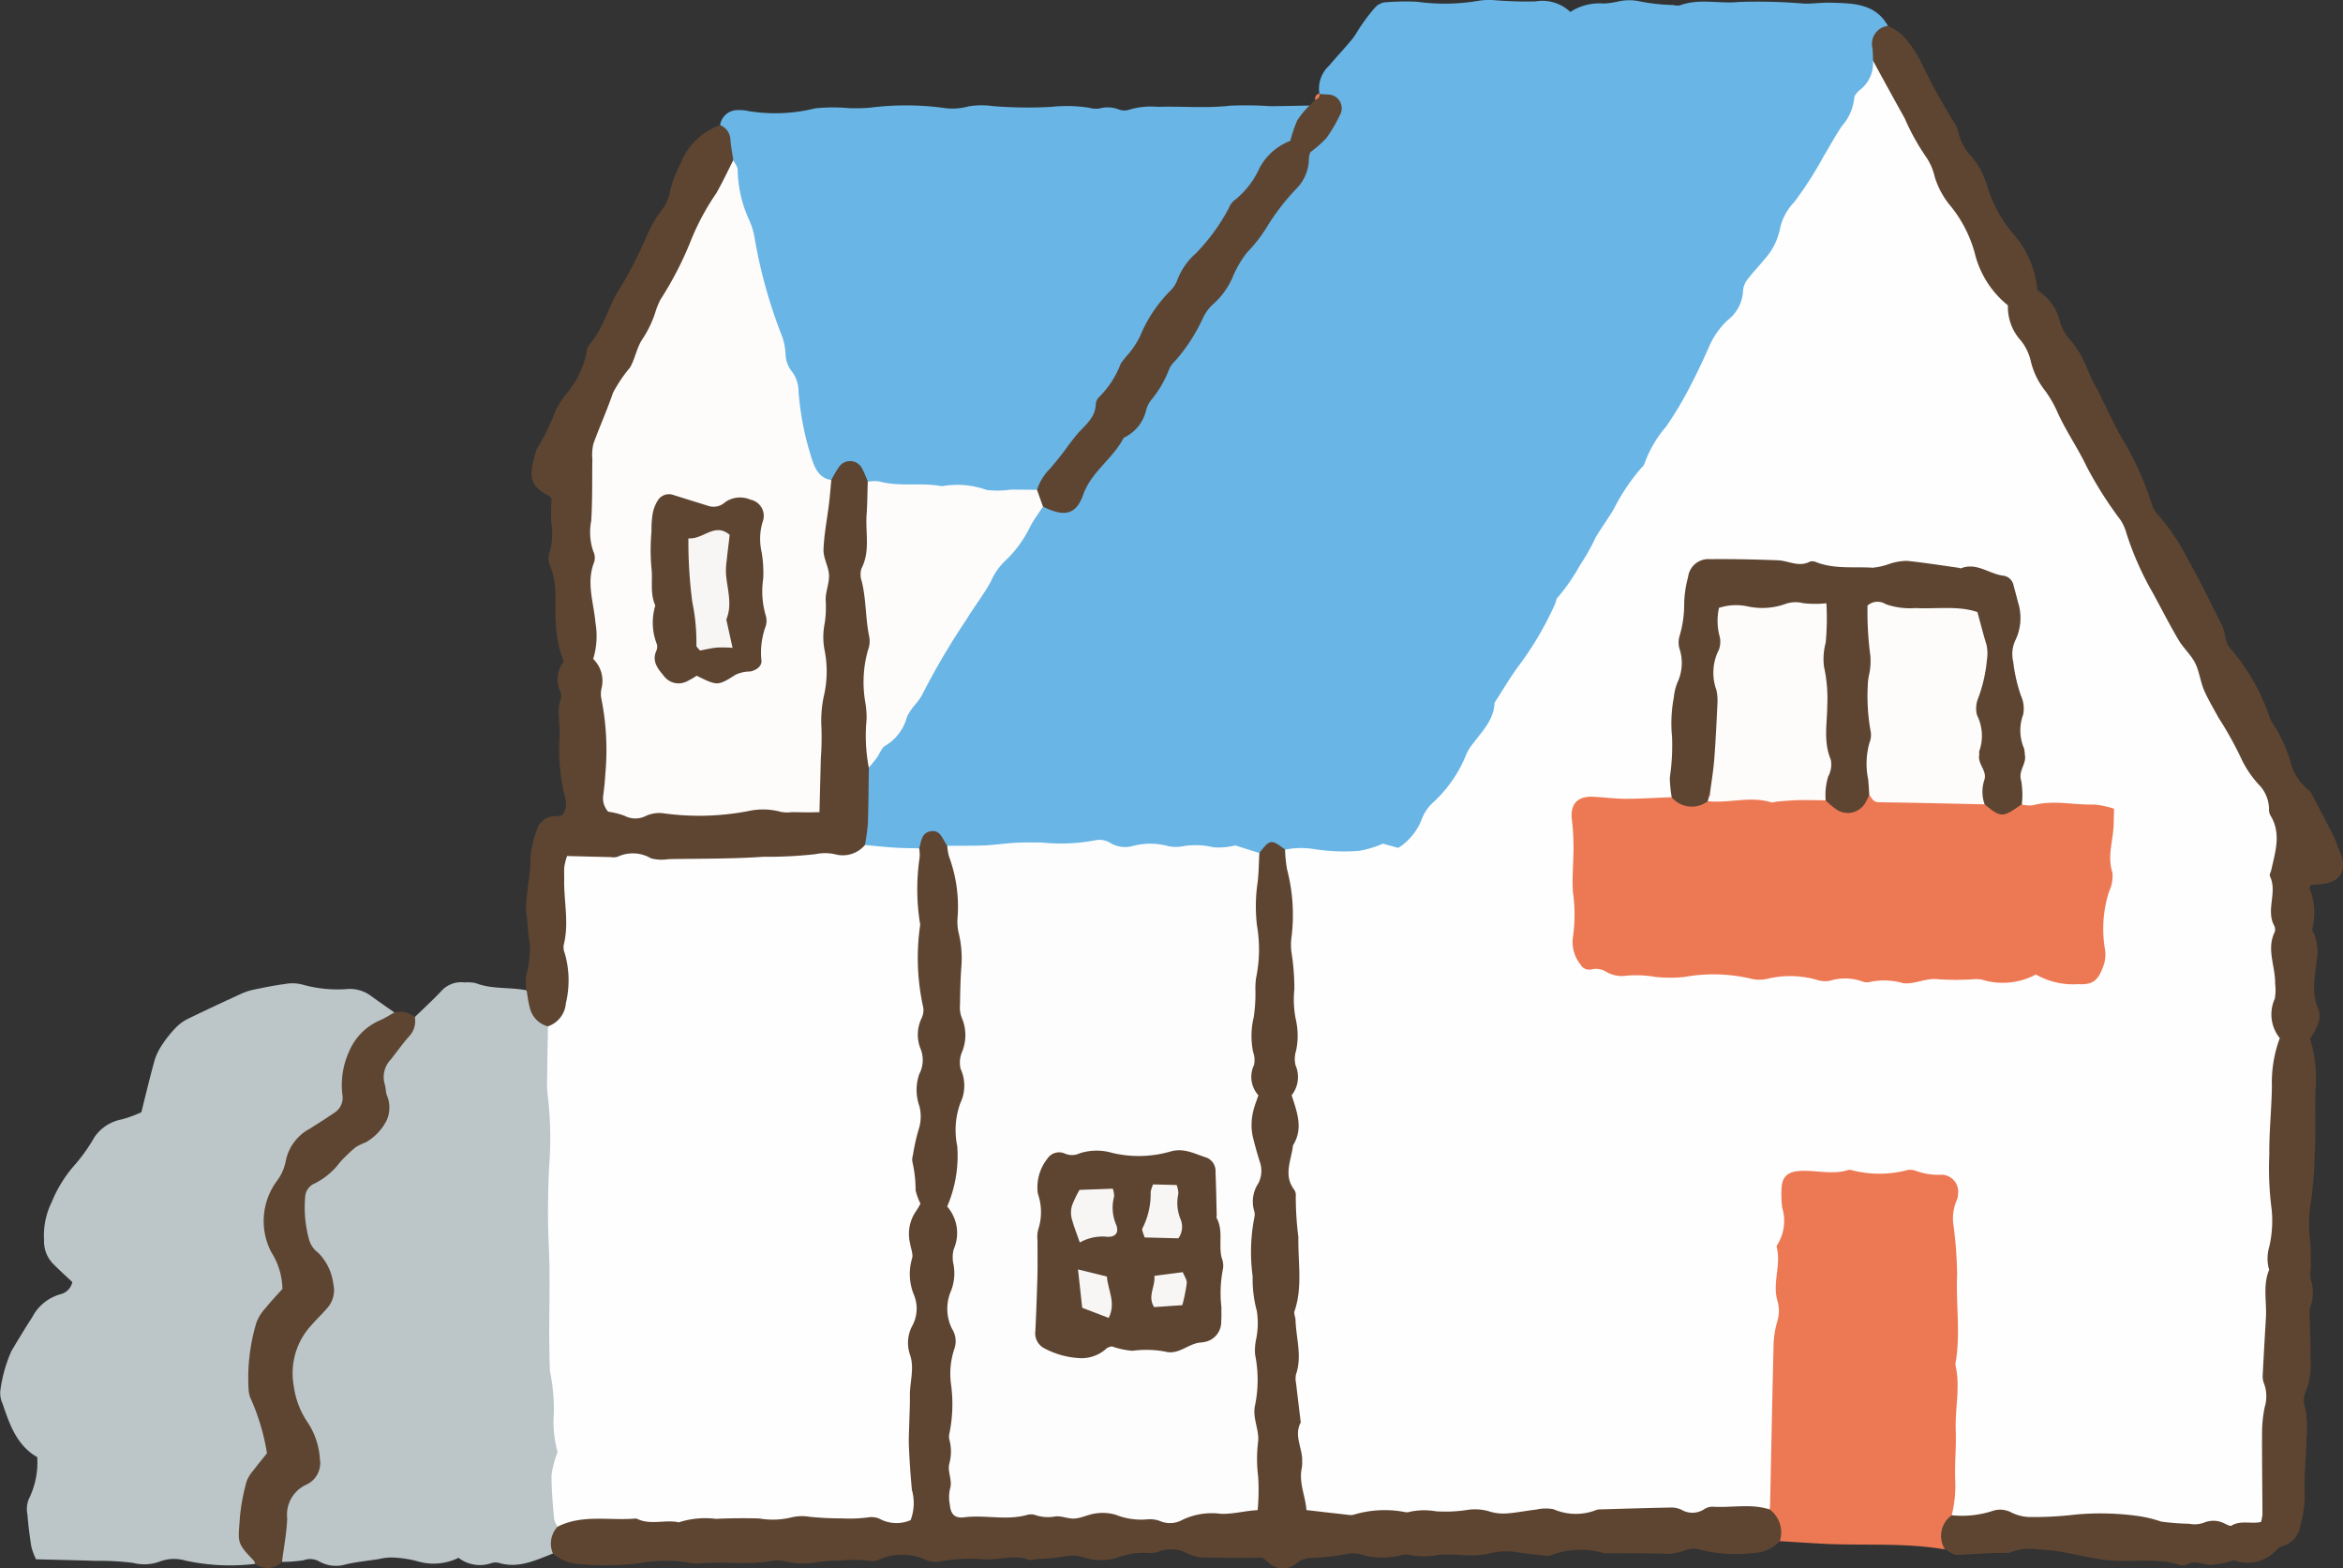
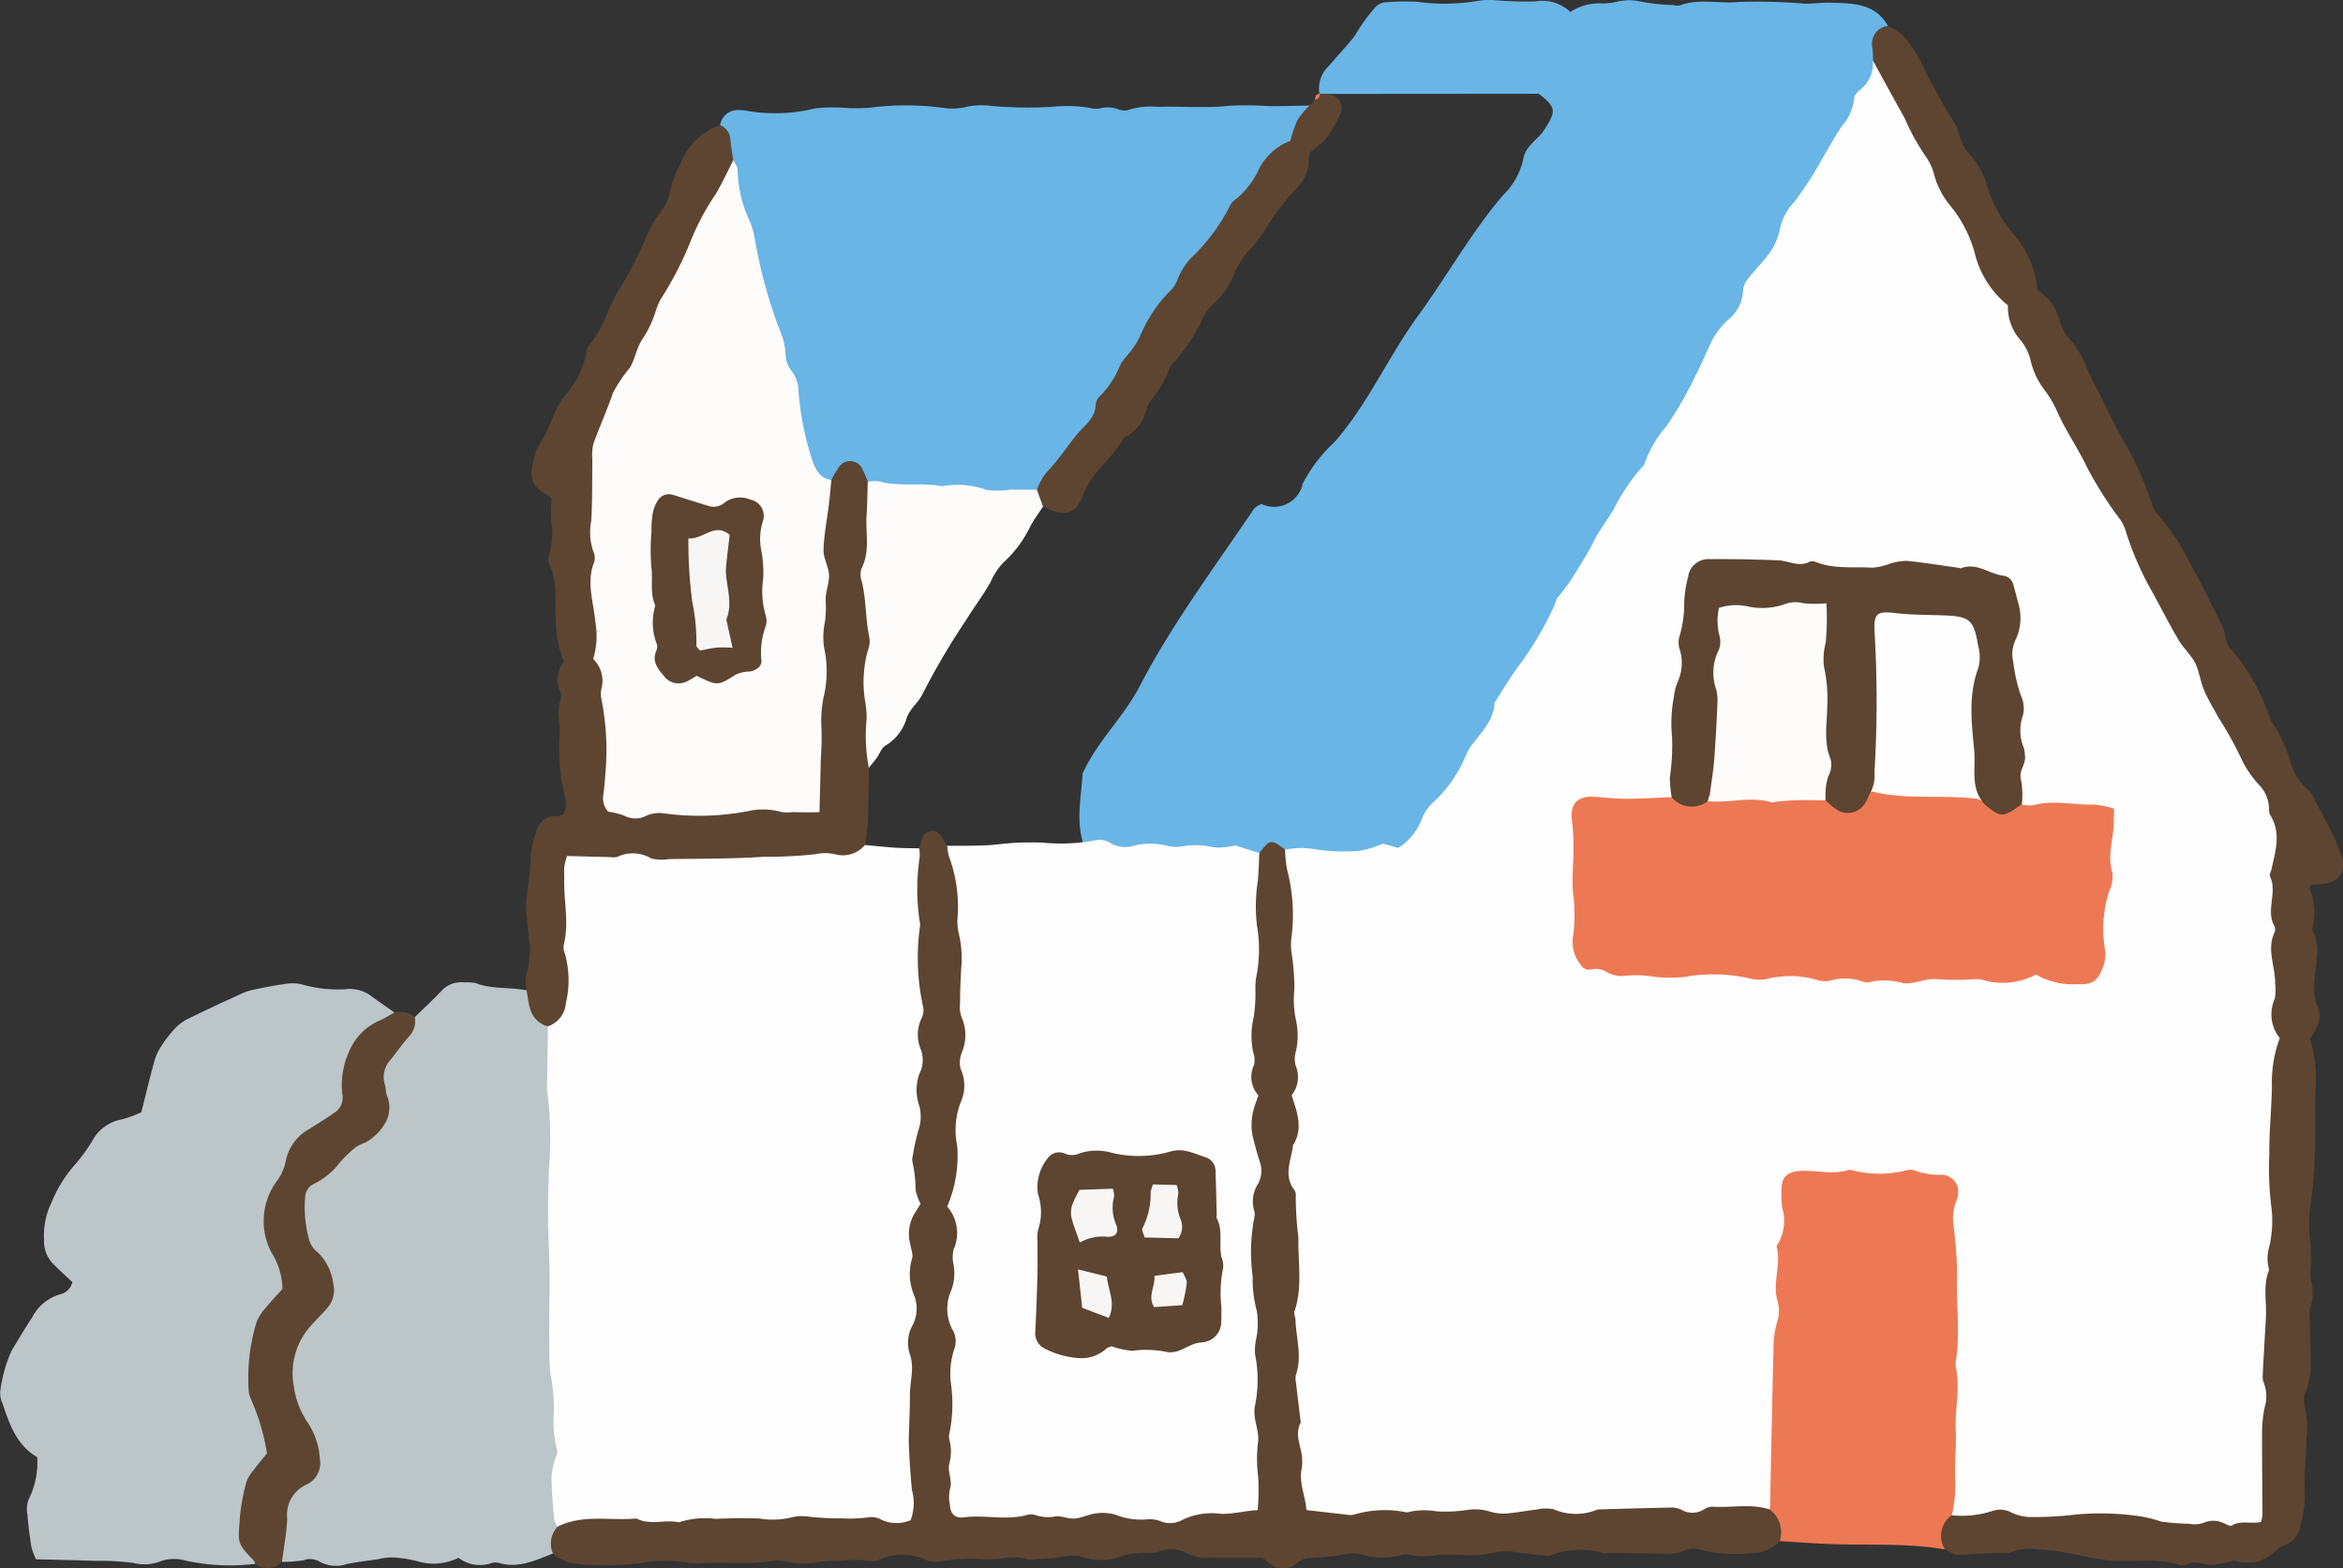
<svg xmlns="http://www.w3.org/2000/svg" width="180" height="120.482" viewBox="0 0 180 120.482">
  <rect x="0" y="0" width="180" height="120.482" fill="#333333" stroke="none" />
  <defs>
    <clipPath id="a">
      <rect width="180" height="120.482" fill="none" />
    </clipPath>
  </defs>
  <g clip-path="url(#a)">
-     <path d="M115.409,7.216a2.362,2.362,0,0,1,.723-2.153c.582-.689,1.2-1.345,1.776-2.041.281-.342.481-.751.741-1.113A14.49,14.49,0,0,1,119.675.584a1.221,1.221,0,0,1,.716-.4A18.923,18.923,0,0,1,122.9.133a15.427,15.427,0,0,0,4.7-.068,5.16,5.16,0,0,1,1.347-.043A29.593,29.593,0,0,0,132,.108a3.131,3.131,0,0,1,2.68.811,4.082,4.082,0,0,1,2.582-.647A7.206,7.206,0,0,0,138.423.1a3.871,3.871,0,0,1,1.5-.014,14.73,14.73,0,0,0,2.676.3,1.049,1.049,0,0,0,.5.024c1.487-.551,3.027-.1,4.53-.259a42.776,42.776,0,0,1,5.049.129c.673.009,1.349-.095,2.021-.073,1.673.055,3.4.027,4.383,1.784a5.531,5.531,0,0,0-.724,2.8c-.324,1.819-1.462,3.27-2.288,4.845-1.673,3.189-3.71,6.174-5.495,9.309a42.491,42.491,0,0,1-4.121,6.734c-1.672,1.978-2.29,4.643-3.764,6.807-3.018,4.432-5.813,9.02-8.451,13.672-1.751,3.086-3.9,5.921-5.439,9.162a23.022,23.022,0,0,1-4.216,6.512,2.384,2.384,0,0,0-.638.787c-1.052,2.992-3.673,2.934-6.124,3.123a42.6,42.6,0,0,1-4.739-.217,3.082,3.082,0,0,0-2.683.254,45.805,45.805,0,0,0-9.247-.3c-1.359.073-2.634-.348-4-.348-3.367,0-6.731.632-10.1.1-.49-.122-.771-.622-1.308-.724-.665.028-.8.875-1.436.991a5.707,5.707,0,0,1-3.775-.355c-.74-1.881-.274-3.8-.168-5.7,1.116-2.467,3.149-4.33,4.4-6.733,2.449-4.705,5.623-8.96,8.588-13.342a1.332,1.332,0,0,1,.763-.63,2.249,2.249,0,0,0,3.161-1.564,11.613,11.613,0,0,1,2.459-3.212c2.577-2.958,4.127-6.569,6.407-9.692,2.224-3.048,4.06-6.366,6.512-9.245a5.471,5.471,0,0,0,1.558-2.754c.147-1.05,1.135-1.511,1.645-2.313.911-1.429.887-1.706-.454-2.737" transform="translate(-14.04 0)" fill="#69b5e6" />
+     <path d="M115.409,7.216a2.362,2.362,0,0,1,.723-2.153c.582-.689,1.2-1.345,1.776-2.041.281-.342.481-.751.741-1.113A14.49,14.49,0,0,1,119.675.584a1.221,1.221,0,0,1,.716-.4A18.923,18.923,0,0,1,122.9.133a15.427,15.427,0,0,0,4.7-.068,5.16,5.16,0,0,1,1.347-.043A29.593,29.593,0,0,0,132,.108a3.131,3.131,0,0,1,2.68.811,4.082,4.082,0,0,1,2.582-.647A7.206,7.206,0,0,0,138.423.1a3.871,3.871,0,0,1,1.5-.014,14.73,14.73,0,0,0,2.676.3,1.049,1.049,0,0,0,.5.024c1.487-.551,3.027-.1,4.53-.259a42.776,42.776,0,0,1,5.049.129c.673.009,1.349-.095,2.021-.073,1.673.055,3.4.027,4.383,1.784a5.531,5.531,0,0,0-.724,2.8c-.324,1.819-1.462,3.27-2.288,4.845-1.673,3.189-3.71,6.174-5.495,9.309a42.491,42.491,0,0,1-4.121,6.734c-1.672,1.978-2.29,4.643-3.764,6.807-3.018,4.432-5.813,9.02-8.451,13.672-1.751,3.086-3.9,5.921-5.439,9.162a23.022,23.022,0,0,1-4.216,6.512,2.384,2.384,0,0,0-.638.787c-1.052,2.992-3.673,2.934-6.124,3.123a42.6,42.6,0,0,1-4.739-.217,3.082,3.082,0,0,0-2.683.254,45.805,45.805,0,0,0-9.247-.3a5.707,5.707,0,0,1-3.775-.355c-.74-1.881-.274-3.8-.168-5.7,1.116-2.467,3.149-4.33,4.4-6.733,2.449-4.705,5.623-8.96,8.588-13.342a1.332,1.332,0,0,1,.763-.63,2.249,2.249,0,0,0,3.161-1.564,11.613,11.613,0,0,1,2.459-3.212c2.577-2.958,4.127-6.569,6.407-9.692,2.224-3.048,4.06-6.366,6.512-9.245a5.471,5.471,0,0,0,1.558-2.754c.147-1.05,1.135-1.511,1.645-2.313.911-1.429.887-1.706-.454-2.737" transform="translate(-14.04 0)" fill="#69b5e6" />
    <path d="M67.072,11.325a1.358,1.358,0,0,1,1.452-1.15,2.583,2.583,0,0,1,.674.063,12.737,12.737,0,0,0,5.181-.2,12.858,12.858,0,0,1,2.528-.021,13.4,13.4,0,0,0,1.679-.031,21.825,21.825,0,0,1,5.906.051,4.707,4.707,0,0,0,1.655-.148,5.823,5.823,0,0,1,1.823-.031,32.618,32.618,0,0,0,4.56.065,11.163,11.163,0,0,1,2.859.063,2.037,2.037,0,0,0,.829.061,2.382,2.382,0,0,1,1.49.078,1.188,1.188,0,0,0,.818.007,5.791,5.791,0,0,1,2.172-.21c1.848-.059,3.7.124,5.55-.088a26.489,26.489,0,0,1,3.047.035c1.017,0,2.034-.03,3.051-.047a4.44,4.44,0,0,1-1.456,2.85c-2.272,1.942-3.585,4.592-5.483,6.792A84.469,84.469,0,0,0,96.871,32.17a77.329,77.329,0,0,1-5.359,7.293,10.493,10.493,0,0,1-5.015.1,13.837,13.837,0,0,0-3.534-.127,18.635,18.635,0,0,1-4.343-.532c-1.515-1.154-1.515-1.154-3.244-.183A1.878,1.878,0,0,1,73.9,37.479a5.385,5.385,0,0,1-.567-1.764c-.554-4.149-2.092-8.035-3.189-12.04a92.631,92.631,0,0,1-2.334-9.321,22.722,22.722,0,0,1-.733-3.029" transform="translate(-11.752 -1.714)" fill="#69b5e6" />
    <path d="M36.444,94.157c.676-.657,1.374-1.292,2.019-1.978a2.049,2.049,0,0,1,1.8-.678,3.255,3.255,0,0,1,.83.045c1.272.5,2.637.3,3.936.564a32.174,32.174,0,0,0,2.012,3.1c.3,5.176.144,10.357.232,15.534.091,5.4-.087,10.805.452,16.2.186,1.872-.2,3.806-.082,5.716a9.91,9.91,0,0,1-.583,2.712c-1.3.495-2.572,1.141-4.041.756a1.121,1.121,0,0,0-.668-.025,2.7,2.7,0,0,1-2.552-.4,4.3,4.3,0,0,1-3.156.264,8.717,8.717,0,0,0-2-.289,4.49,4.49,0,0,0-.993.127c-.835.128-1.681.21-2.5.4a2.611,2.611,0,0,1-2.111-.255,1.425,1.425,0,0,0-1.137-.059,10.983,10.983,0,0,1-1.662.125c-.167-2.278-.563-4.618,1.612-6.294,1.292-1,.835-2.2.4-3.387-.459-1.258-1.384-2.281-1.527-3.73a6.632,6.632,0,0,1,1.491-5.049c1.951-2.417,1.991-2.806.272-5.3a4.382,4.382,0,0,1,.765-6.132,29.8,29.8,0,0,1,3.713-3.187,2.209,2.209,0,0,0,.981-2.669,3.6,3.6,0,0,1,1-3.874,21.891,21.891,0,0,0,1.5-2.244" transform="translate(-4.573 -16.03)" fill="#bcc5c8" />
    <path d="M19.622,136.184a16.015,16.015,0,0,1-5.378-.25,3.1,3.1,0,0,0-2,.085,3.426,3.426,0,0,1-1.986.1,19.434,19.434,0,0,0-2.873-.164c-1.518-.049-3.036-.08-4.616-.12a5.133,5.133,0,0,1-.357-.949c-.134-.834-.24-1.674-.308-2.516a2.017,2.017,0,0,1,.108-1.162,6.345,6.345,0,0,0,.649-3.222c-1.543-.872-2.115-2.47-2.655-4.083a1.954,1.954,0,0,1-.186-.982,11.04,11.04,0,0,1,.854-3.079c.52-.874,1.043-1.747,1.6-2.6a3.5,3.5,0,0,1,2.172-1.769,1.236,1.236,0,0,0,.911-.933c-.489-.462-.981-.906-1.45-1.375a2.471,2.471,0,0,1-.722-1.845,5.792,5.792,0,0,1,.584-2.918A10.025,10.025,0,0,1,5.8,105.473a13.23,13.23,0,0,0,1.456-2.068,3.254,3.254,0,0,1,2.074-1.358,9.492,9.492,0,0,0,1.527-.554c.35-1.386.657-2.692,1.018-3.983a4.393,4.393,0,0,1,.584-1.207,9.363,9.363,0,0,1,1.057-1.32,3.437,3.437,0,0,1,.949-.68c1.315-.643,2.644-1.259,3.974-1.871a4.6,4.6,0,0,1,.953-.336c.828-.175,1.659-.345,2.5-.455a3.037,3.037,0,0,1,1.346.045,9.922,9.922,0,0,0,3.523.334,2.741,2.741,0,0,1,1.74.534c.593.435,1.2.85,1.8,1.274-.006.479-.366.685-.717.854a5,5,0,0,0-2.855,4.987A3.053,3.053,0,0,1,25,102.521,8.34,8.34,0,0,0,21.59,112.91a3.111,3.111,0,0,1-.4,3.33,8,8,0,0,0-1.014,8.447,4.625,4.625,0,0,1-.352,4.765,5.408,5.408,0,0,0-.378,5.929,1.068,1.068,0,0,1,.173.8" transform="translate(0 -16.048)" fill="#bcc5c8" />
    <path d="M51.473,132.908a1.889,1.889,0,0,1,.365-2.072,2.624,2.624,0,0,1,2.794-1.18c4.52.407,9.033-.035,13.547-.03,3.095,0,6.183-.031,9.27.215.858.068,1.118-.471,1.032-1.18a59.534,59.534,0,0,1-.038-11.493c.271-3.7-.3-7.38.282-11.1a59.629,59.629,0,0,0,.315-7.4c.071-2.464.118-4.931.156-7.393.045-2.985-.161-5.981-.284-8.97a5.675,5.675,0,0,1,.694-3.579c.017-.054.038-.106.051-.161.12-.49.191-1.027.817-1.141.652-.119.857.394,1.109.829.056.1.118.191.177.286a4.809,4.809,0,0,1,1.256,3.426c.049,2.318.3,4.622.3,6.947,0,2.573.237,5.15.188,7.728-.036,1.911-.26,3.843-.482,5.708-.446,3.759.325,7.534-.53,11.274-.38,1.66.206,3.425.15,5.189a90.76,90.76,0,0,0-.054,9.308c.085,1.19.605,1.636,1.718,1.5,3.034-.379,6.1.284,9.133-.322a6.365,6.365,0,0,1,2.5.393c2.733.55,5.377-.372,8.07-.494.854-.039,1.127-.721,1.069-1.463a90.057,90.057,0,0,1-.094-9.817c.12-3.74-.886-7.446-.233-11.163.729-4.147-.188-8.263-.1-12.4.032-1.533.294-3.031.329-4.559a57.869,57.869,0,0,0-.025-6.943,6.309,6.309,0,0,1,.79-3.761c.806-1.061.907-1.075,1.975-.258,1.153,1.358,1.094,3.067,1.127,4.65.111,5.472.862,10.993.269,16.394-.484,4.409.623,8.648.245,12.971-.394,4.507.094,9.01.182,13.514.049,2.53.346,2.869,2.86,2.867,2.762,0,5.524-.271,8.292-.106,3.024.181,6.041-.176,9.083.03,2.212.149,4.5-.438,6.743-.236,2.808.252,5.626-.644,8.416.149.836.8,2.042,1.51.793,2.887a2.936,2.936,0,0,1-2.125.92,10.946,10.946,0,0,1-4-.257,1.654,1.654,0,0,0-1.14.044,4.076,4.076,0,0,1-1.822.254c-1.4-.031-2.808-.026-4.213-.035-.056,0-.116.031-.167.019a6.379,6.379,0,0,0-4.277.2c-.838-.1-1.682-.154-2.511-.3a5.216,5.216,0,0,0-2.174.134,7.186,7.186,0,0,1-1.667.112A17.348,17.348,0,0,0,119.6,133a6.471,6.471,0,0,1-2.351.017,1.213,1.213,0,0,0-.669.03,5.773,5.773,0,0,1-2.849-.019,3.132,3.132,0,0,0-1-.137,17.73,17.73,0,0,1-3.182.358,1.882,1.882,0,0,0-.918.385,1.622,1.622,0,0,1-2.295-.125,3.259,3.259,0,0,0-.37-.271c-1.614,0-3.181.017-4.747-.026a3.929,3.929,0,0,1-1.118-.365,2.551,2.551,0,0,0-1.97-.125,2.207,2.207,0,0,1-1,.138,5.552,5.552,0,0,0-2.314.37,4.277,4.277,0,0,1-1.67.164c-.548-.034-1.081-.3-1.629-.328a9.576,9.576,0,0,0-1.49.179c-.442.045-.887.052-1.331.083-.224.015-.478.128-.667.058-1.173-.429-2.346.058-3.522-.038a12.924,12.924,0,0,0-3.36.179,1.793,1.793,0,0,1-.986-.113,4.318,4.318,0,0,0-3.592-.054,1.1,1.1,0,0,1-.654.129,9.987,9.987,0,0,0-2.5-.026,9.764,9.764,0,0,0-1.664.113,5.782,5.782,0,0,1-2.357-.047,2.259,2.259,0,0,0-1-.066c-1.9.337-3.811.045-5.711.209a2.555,2.555,0,0,1-.84-.073,11.122,11.122,0,0,0-3.667.045,21.031,21.031,0,0,1-5.035.036,3.334,3.334,0,0,1-1.674-.769" transform="translate(-8.991 -13.563)" fill="#5d4532" />
    <path d="M174.456,5.088c-.016-.327-.015-.656-.052-.981a1.384,1.384,0,0,1,1.2-1.695,4.651,4.651,0,0,1,1.113.717,9.249,9.249,0,0,1,1.358,1.937,49.581,49.581,0,0,0,2.677,4.882,1.662,1.662,0,0,1,.254.624,3.919,3.919,0,0,0,1.041,1.907,5.973,5.973,0,0,1,1.16,2.206,10.312,10.312,0,0,0,1.976,3.66,7.468,7.468,0,0,1,1.892,4.37,3.872,3.872,0,0,1,1.749,2.48,3.648,3.648,0,0,0,.736,1.3,7.212,7.212,0,0,1,1.3,2.149,14.755,14.755,0,0,0,.877,1.816c.716,1.4,1.336,2.861,2.171,4.186a24.647,24.647,0,0,1,1.956,4.478,2.113,2.113,0,0,0,.388.738,16.445,16.445,0,0,1,2.438,3.624c.943,1.664,1.772,3.391,2.631,5.1a5.44,5.44,0,0,1,.2.817,1.838,1.838,0,0,0,.318.756,15.816,15.816,0,0,1,3.037,5.24,2.373,2.373,0,0,0,.2.464,10.991,10.991,0,0,1,1.426,3.021,4.121,4.121,0,0,0,1.551,2.348c.6,1.146,1.21,2.288,1.792,3.443.2.394.311.831.491,1.237.6,1.348,0,2.33-1.5,2.437-.268.019-.535.04-.76.058-.059.138-.111.2-.1.24a5.009,5.009,0,0,1,.228,3.1c-.044.124.082.319.153.471a3.683,3.683,0,0,1,.176,1.963c-.107,1.2-.431,2.441.093,3.665.375.874-.138,1.636-.6,2.373a10.328,10.328,0,0,1,.42,3.861c-.068,1.688.041,3.386-.07,5.07a29.859,29.859,0,0,1-.374,4.192,12.539,12.539,0,0,0,.071,2.843c.016.558.01,1.116.007,1.674a3.151,3.151,0,0,0-.012.825,3.283,3.283,0,0,1-.027,2.158,1.826,1.826,0,0,0-.043.667c.018,1.07.089,2.14.054,3.208a5.515,5.515,0,0,1-.377,2.653,1.651,1.651,0,0,0-.042,1.159,7.381,7.381,0,0,1,.116,2.356c-.012,1.454-.21,2.9-.131,4.363a8.391,8.391,0,0,1-.336,2.336,1.884,1.884,0,0,1-1.34,1.6,1.258,1.258,0,0,0-.54.356,3.027,3.027,0,0,1-2.935.845c-.11-.021-.224-.111-.322-.091a6.918,6.918,0,0,1-1.78.351c-.6-.051-1.179-.363-1.8-.05a.719.719,0,0,1-.494.066c-1.749-.581-3.571-.225-5.352-.361-1.869-.143-3.633-.8-5.5-.833a4.1,4.1,0,0,0-2.315.249c-1.337-.009-2.668.1-4,.152-.3.012-.609-.267-.914-.412-1.239-1.127-.544-1.988.387-2.817,1.795-.475,3.563-.962,5.456-.3,1.138.4,2.361-.015,3.536-.083a23.3,23.3,0,0,1,7.233.469c1.881.481,3.817-.053,5.73.19,1.024.13,1.463-.546,1.5-1.594.095-2.767-.036-5.538.14-8.3.191-2.985.007-5.984.271-8.962a68,68,0,0,0,.119-9.657,2.052,2.052,0,0,1-.027-.338,137.878,137.878,0,0,0,.337-15.512,53.194,53.194,0,0,1,.157-7.779,5.859,5.859,0,0,0-1.15-3.84,154.837,154.837,0,0,1-9.151-16.814c-2.345-4.779-5.26-9.213-7.676-13.935-.644-1.259-1.179-2.573-1.737-3.853-1.107-2.535-3.121-4.6-3.746-7.364a4.1,4.1,0,0,0-.669-1.367c-2.238-3.272-3.663-6.983-5.644-10.393a11.6,11.6,0,0,1-.586-2.115" transform="translate(-30.555 -0.423)" fill="#5d4532" />
    <path d="M50.67,80.887a1.912,1.912,0,0,1-1.4-1.483c-.119-.417-.161-.856-.238-1.284a5.249,5.249,0,0,1-.064-1.005,8.563,8.563,0,0,0,.327-2.468c-.167-.838-.161-1.675-.285-2.5a5.61,5.61,0,0,1,.049-1.332c.084-.895.262-1.787.267-2.681a6.705,6.705,0,0,1,.488-2.294,1.444,1.444,0,0,1,1.516-1.094,1.925,1.925,0,0,0,.449-.089,1.477,1.477,0,0,0,.22-1.311,15.182,15.182,0,0,1-.435-4.686c.073-1-.258-2.015.116-3.013a.691.691,0,0,0-.074-.488,2.273,2.273,0,0,1,.281-2.3,8.343,8.343,0,0,1-.591-2.736c-.174-1.551.2-3.162-.484-4.666a1.44,1.44,0,0,1-.015-.984,5.141,5.141,0,0,0,.127-2.337,13.387,13.387,0,0,1,.029-1.753c-.1-.142-.125-.207-.17-.229-1.622-.817-1.591-1.606-.991-3.576a17.929,17.929,0,0,0,1.48-3.019,8.628,8.628,0,0,1,.713-1.143,7.089,7.089,0,0,0,1.644-3.254,1.241,1.241,0,0,1,.206-.634c1.157-1.281,1.467-3.015,2.422-4.427a33.4,33.4,0,0,0,2.052-4.037A8.426,8.426,0,0,1,59.4,18.2a3.233,3.233,0,0,0,.666-1.523,9.616,9.616,0,0,1,.777-2.045A5.123,5.123,0,0,1,63.9,11.652a1.256,1.256,0,0,1,.791,1.113c.038.528.144,1.051.219,1.576a4.414,4.414,0,0,1-.81,2.718c-2.475,3.869-4.065,8.183-6.147,12.25-.944,1.844-2.323,3.47-2.772,5.6a21.357,21.357,0,0,0-.562,3.494,136.153,136.153,0,0,0,.991,20.422,12.593,12.593,0,0,1-.1,3.2c-.241,1.636.45,2.235,2.088,2.247,3.884.027,7.749-.521,11.634-.353,1.231.054,1.817-.325,1.876-1.707.224-5.238.346-10.481.477-15.72a39.549,39.549,0,0,1,.042-4.862,5.076,5.076,0,0,1,.817-2.714,8.728,8.728,0,0,1,.58-.99,1.035,1.035,0,0,1,1.776.087,9.045,9.045,0,0,1,.453,1.052,6.625,6.625,0,0,1,.4,3.971,36.4,36.4,0,0,0,.083,7.255,73.059,73.059,0,0,1-.2,7.42c-.023,1.106.464,2.256-.21,3.322-.022,1.43-.026,2.861-.077,4.291a15.719,15.719,0,0,1-.223,1.63c-.042,1.113-.9,1.217-1.678,1.227-5.248.068-10.49.727-15.748.14-1.286-.144-2.59.167-3.893.12a1.056,1.056,0,0,0-1.2,1.285c.21,2.2-.125,4.41.224,6.592A6.451,6.451,0,0,1,52.3,79.8c-.275.685-.665,1.36-1.63,1.088" transform="translate(-8.577 -2.042)" fill="#5d4532" />
    <path d="M178.73,135.41a1.951,1.951,0,0,0-.521,2.632c-3.153-.546-6.343-.272-9.512-.445-1.059-.058-2.118-.129-3.177-.193a2.207,2.207,0,0,0-.783-2.44,3.517,3.517,0,0,1-.44-2.117c.2-4.286.277-8.578.435-12.863.107-2.922.516-5.825.482-8.753-.026-2.168.542-2.713,2.712-2.7a82.419,82.419,0,0,1,9.285.21c2.158.253,2.54.93,2.343,3.067-.275,2.986.084,5.972.1,8.96.022,4.225-.222,8.447-.115,12.671a2.407,2.407,0,0,1-.808,1.973" transform="translate(-28.786 -19.011)" fill="#ed7954" />
    <path d="M23.519,136.65a1.242,1.242,0,0,0-.162-.291c-1.347-1.377-1.151-1.4-1.023-3.37a15.634,15.634,0,0,1,.5-2.645,2.634,2.634,0,0,1,.518-.859c.336-.451.7-.883,1.055-1.327a16.651,16.651,0,0,0-1.191-4.071,2.054,2.054,0,0,1-.219-.812,14.791,14.791,0,0,1,.6-5.161,3.454,3.454,0,0,1,.717-1.132c.422-.525.892-1.014,1.281-1.451a5.455,5.455,0,0,0-.86-2.833,5.174,5.174,0,0,1,.428-5.452,3.7,3.7,0,0,0,.684-1.524,3.59,3.59,0,0,1,1.854-2.5c.615-.4,1.242-.779,1.843-1.2a1.365,1.365,0,0,0,.651-1.454,6.245,6.245,0,0,1,.531-3.3,4.492,4.492,0,0,1,2.461-2.414c.345-.167.671-.371,1-.559a1.785,1.785,0,0,1,1.575.346,1.686,1.686,0,0,1-.373,1.416c-.527.578-.978,1.225-1.463,1.842a1.94,1.94,0,0,0-.478,1.882c.085.266.076.563.153.832a2.419,2.419,0,0,1,0,1.97,4.05,4.05,0,0,1-1.615,1.692,4.491,4.491,0,0,0-.76.364,11.763,11.763,0,0,0-1.212,1.161,5.482,5.482,0,0,1-1.925,1.62,1.185,1.185,0,0,0-.746,1.036,9.245,9.245,0,0,0,.318,3.354,1.877,1.877,0,0,0,.678.94,4.084,4.084,0,0,1,1.163,2.391,2.081,2.081,0,0,1-.5,1.9c-.365.431-.785.814-1.152,1.242a5.421,5.421,0,0,0-1.391,4.659,6.494,6.494,0,0,0,1.033,2.786,5.681,5.681,0,0,1,.979,2.858,1.828,1.828,0,0,1-1.025,1.973,2.53,2.53,0,0,0-1.485,2.594c-.04,1.119-.262,2.232-.4,3.347a1.537,1.537,0,0,1-2.042.147" transform="translate(-3.897 -16.513)" fill="#5d4532" />
    <path d="M96.575,39.166a3.9,3.9,0,0,1,.939-1.575,22.052,22.052,0,0,0,1.466-1.847c.277-.353.538-.722.844-1.047.576-.614,1.238-1.158,1.26-2.113a.888.888,0,0,1,.3-.594,7.207,7.207,0,0,0,1.626-2.534,7.3,7.3,0,0,1,.633-.786,7.14,7.14,0,0,0,.827-1.265,10.762,10.762,0,0,1,2.3-3.5,2.179,2.179,0,0,0,.565-.826,5.147,5.147,0,0,1,1.421-2.069,14.934,14.934,0,0,0,2.561-3.512,1.383,1.383,0,0,1,.378-.549,6.573,6.573,0,0,0,1.966-2.5,4.466,4.466,0,0,1,2.373-2.1,9.875,9.875,0,0,1,.534-1.577,6.947,6.947,0,0,1,.93-1.133c.144-.142.288-.283.432-.423a.815.815,0,0,1,.351-.492l-.007.028c.224.013.447.021.671.04a1.053,1.053,0,0,1,.885,1.6,11,11,0,0,1-1.021,1.735,8.642,8.642,0,0,1-1.236,1.09,1.5,1.5,0,0,0-.113.5A3.3,3.3,0,0,1,116.522,16a17.182,17.182,0,0,0-2.353,3.071,11.208,11.208,0,0,1-1.443,1.833,7.965,7.965,0,0,0-1.105,1.872,5.8,5.8,0,0,1-1.57,2.163,3.58,3.58,0,0,0-.759,1.078,13.29,13.29,0,0,1-2.112,3.243,1.843,1.843,0,0,0-.478.687,8.316,8.316,0,0,1-1.363,2.318,2.1,2.1,0,0,0-.375.746,3.12,3.12,0,0,1-1.6,2.083c-.049.028-.121.045-.143.087-.833,1.6-2.479,2.594-3.106,4.362-.511,1.441-1.33,1.69-2.784,1.046-.1-.045-.2-.1-.3-.144a.926.926,0,0,1-.458-1.277" transform="translate(-16.905 -1.527)" fill="#5d4532" />
    <path d="M122.837,8.715c.047.28-.126.4-.351.491,0-.25.068-.446.351-.491" transform="translate(-21.461 -1.527)" fill="#ed7954" />
    <path d="M170.917,117.389a9.59,9.59,0,0,0,.266-2.68c-.057-1.289.091-2.591.04-3.862-.065-1.628.355-3.25,0-4.868a.91.91,0,0,1-.006-.337c.381-2.238.009-4.49.111-6.736a32.322,32.322,0,0,0-.266-3.707,3.534,3.534,0,0,1,.23-1.991,1.25,1.25,0,0,0,.107-.491,1.3,1.3,0,0,0-1.262-1.483,4.986,4.986,0,0,1-1.985-.3,1.243,1.243,0,0,0-.828-.01,8.445,8.445,0,0,1-3.845.021c-.167-.024-.352-.124-.493-.078-1.228.394-2.467.008-3.7.076-1.018.055-1.438.465-1.453,1.465a9.1,9.1,0,0,0,.054,1.35,3.478,3.478,0,0,1-.384,2.879.207.207,0,0,0-.035.162c.358,1.379-.36,2.772.065,4.153a2.822,2.822,0,0,1-.053,1.66,7.263,7.263,0,0,0-.256,1.825c-.1,4.056-.178,8.114-.265,12.171a3.343,3.343,0,0,1-.04.337c-1.438-.462-2.916-.113-4.371-.207a1.161,1.161,0,0,0-.642.188,1.652,1.652,0,0,1-1.762.042,1.791,1.791,0,0,0-.82-.165c-1.8.033-3.6.089-5.4.141a.878.878,0,0,0-.333.053,4.288,4.288,0,0,1-3.276-.068,3.257,3.257,0,0,0-1.32.031c-.782.087-1.556.251-2.34.3a3.661,3.661,0,0,1-1.329-.179,3.828,3.828,0,0,0-1.668-.089,10.969,10.969,0,0,1-2.356.1,5.3,5.3,0,0,0-2.008.034.722.722,0,0,1-.335.034,8.265,8.265,0,0,0-4.017.2.94.94,0,0,1-.337.009c-1.054-.118-2.107-.239-3.266-.372-.069-1.073-.608-2.1-.353-3.25a2.793,2.793,0,0,0,.026-.507c.039-.994-.661-1.961-.109-2.974-.12-1-.245-2.008-.36-3.013a1.629,1.629,0,0,1-.007-.671c.484-1.405.006-2.8-.035-4.194-.006-.223-.144-.473-.08-.661.639-1.871.26-3.791.3-5.689a24.424,24.424,0,0,1-.2-3.175.713.713,0,0,0-.126-.482c-.848-1.12-.21-2.269-.087-3.407.792-1.259.335-2.5-.106-3.841a2.267,2.267,0,0,0,.3-2.308,2.14,2.14,0,0,1,.049-1.148,5.575,5.575,0,0,0-.022-2.347,7.616,7.616,0,0,1-.116-2.346,17.96,17.96,0,0,0-.225-2.85,4.565,4.565,0,0,1-.014-1,13.843,13.843,0,0,0-.323-5.359,10.053,10.053,0,0,1-.153-1.51,6.113,6.113,0,0,1,2.145-.059,14.767,14.767,0,0,0,3.548.148,7.739,7.739,0,0,0,1.82-.551l1.186.323a4.526,4.526,0,0,0,1.816-2.243,3.416,3.416,0,0,1,.979-1.355,10.205,10.205,0,0,0,2.442-3.616,3.71,3.71,0,0,1,.536-.842c.707-.944,1.573-1.8,1.621-3.09.58-.9,1.123-1.825,1.748-2.692a24.9,24.9,0,0,0,2.912-4.929c.065-.157.075-.37.188-.466a15.05,15.05,0,0,0,1.7-2.455,16.686,16.686,0,0,0,1.227-2.176c.43-.726.934-1.407,1.366-2.131A15.4,15.4,0,0,1,147.1,36.9a.692.692,0,0,0,.2-.267,8.955,8.955,0,0,1,1.669-2.869,26.094,26.094,0,0,0,1.668-2.75c.583-1.092,1.114-2.214,1.615-3.346a6.119,6.119,0,0,1,1.434-2.069,3.03,3.03,0,0,0,1.2-2.336,1.622,1.622,0,0,1,.4-.883c.374-.5.82-.935,1.2-1.423a4.945,4.945,0,0,0,1.23-2.378,4.183,4.183,0,0,1,1.1-2.065,28.4,28.4,0,0,0,2.262-3.528c.471-.77.892-1.572,1.4-2.315a3.813,3.813,0,0,0,.944-2.127c0-.224.251-.492.453-.657a2.588,2.588,0,0,0,.99-2.232c.811,1.475,1.612,2.954,2.435,4.421a17.316,17.316,0,0,0,1.621,2.938,4.415,4.415,0,0,1,.678,1.529,6.286,6.286,0,0,0,1.17,2.205,9.819,9.819,0,0,1,1.913,3.685,7.4,7.4,0,0,0,2.549,4.018,3.82,3.82,0,0,0,.992,2.7,3.905,3.905,0,0,1,.779,1.65,5.831,5.831,0,0,0,1.018,2.116,8.452,8.452,0,0,1,1.016,1.739c.648,1.441,1.561,2.743,2.233,4.157a29.619,29.619,0,0,0,2.615,4.127,3.66,3.66,0,0,1,.466,1.064,23.559,23.559,0,0,0,2.05,4.6c.643,1.187,1.257,2.391,1.942,3.553.367.621.944,1.125,1.268,1.763s.4,1.407.683,2.077c.307.726.729,1.4,1.1,2.1a27.179,27.179,0,0,1,1.8,3.246,7.967,7.967,0,0,0,1.433,2.052,2.737,2.737,0,0,1,.663,1.7,1.018,1.018,0,0,0,.088.5c.878,1.395.4,2.811.087,4.225-.036.166-.159.369-.1.489.586,1.225-.329,2.571.319,3.787a.627.627,0,0,1,.045.49c-.655,1.335.061,2.651.031,3.975a3.658,3.658,0,0,1-.03,1.16,2.911,2.911,0,0,0,.387,3.022,9.8,9.8,0,0,0-.605,3.712c-.024,1.746-.219,3.492-.2,5.237a24.03,24.03,0,0,0,.181,4.2,8.88,8.88,0,0,1-.176,2.844,3.254,3.254,0,0,0-.058,1.661c.019.052.049.12.032.163-.486,1.191-.168,2.435-.239,3.652-.085,1.465-.173,2.93-.245,4.4a1.453,1.453,0,0,0,.1.664,2.826,2.826,0,0,1,.049,1.82,10.112,10.112,0,0,0-.2,1.834c-.011,2.134.022,4.267.03,6.4a3.436,3.436,0,0,1-.109.577c-.729.183-1.551-.152-2.267.284-.12.073-.412-.11-.614-.2a1.873,1.873,0,0,0-1.485-.034,2.065,2.065,0,0,1-1.147.092,18.862,18.862,0,0,1-2.152-.166,9.937,9.937,0,0,0-1.959-.454,21.013,21.013,0,0,0-4.683-.082,26.543,26.543,0,0,1-3.551.182,3.441,3.441,0,0,1-1.284-.327,1.826,1.826,0,0,0-1.475-.142,7.557,7.557,0,0,1-3.153.332" transform="translate(-20.973 -0.991)" fill="#fefefe" />
    <path d="M51.02,92.634a2.032,2.032,0,0,0,1.38-1.772,7.535,7.535,0,0,0-.081-3.834,1.206,1.206,0,0,1-.082-.658c.423-1.679,0-3.36.035-5.039.007-.335-.023-.673.016-1a5.239,5.239,0,0,1,.205-.782c1.16.03,2.268.059,3.375.085a1.146,1.146,0,0,0,.5-.024,2.749,2.749,0,0,1,2.582.122,3.271,3.271,0,0,0,1.338.056c2.427-.044,4.86-.011,7.279-.18a33.745,33.745,0,0,0,4.008-.2,3.5,3.5,0,0,1,1.509.007,2.227,2.227,0,0,0,2.293-.711c.774.069,1.549.155,2.325.205.612.04,1.226.036,1.84.051a3.1,3.1,0,0,1,.04.672,16.616,16.616,0,0,0,.018,5.058.516.516,0,0,1,.019.167,17.489,17.489,0,0,0,.247,6.369,1.462,1.462,0,0,1-.148.806,2.908,2.908,0,0,0-.076,2.308,2.3,2.3,0,0,1-.087,1.948,3.717,3.717,0,0,0,.011,2.495,3.211,3.211,0,0,1-.071,1.8,15.4,15.4,0,0,0-.436,1.97,1.05,1.05,0,0,0-.035.5,9.418,9.418,0,0,1,.243,2.168,4.618,4.618,0,0,0,.377,1.038,6.674,6.674,0,0,1-.392.647,3.074,3.074,0,0,0-.4,2.434c.054.384.252.816.14,1.142a4.185,4.185,0,0,0,.163,2.813,2.773,2.773,0,0,1-.113,2.291,2.788,2.788,0,0,0-.2,2.286c.357,1.047-.033,2.124-.012,3.189.012.615-.026,1.232-.04,1.848-.015.671-.063,1.344-.034,2.015.047,1.108.126,2.216.228,3.321a3.7,3.7,0,0,1-.1,2.325,2.733,2.733,0,0,1-2.271-.048,1.492,1.492,0,0,0-.977-.167,10.947,10.947,0,0,1-2.007.078,23.515,23.515,0,0,1-2.525-.125,3.476,3.476,0,0,0-1.344.042,6.066,6.066,0,0,1-2.5.09c-1.114-.032-2.234-.022-3.347.029a6.543,6.543,0,0,0-2.836.268c-1.043-.233-2.142.228-3.166-.252a.348.348,0,0,0-.162-.04c-2,.179-4.07-.346-5.985.627a1.972,1.972,0,0,1-.272-.6c-.092-1.123-.2-2.248-.191-3.372a7.858,7.858,0,0,1,.464-1.764,8.636,8.636,0,0,1-.287-2.987,14.773,14.773,0,0,0-.288-3.17c-.05-.562-.045-1.129-.056-1.693-.049-2.651.083-5.3-.044-7.957-.095-2-.073-4.041.021-6.063A27.7,27.7,0,0,0,51,97.886a8.344,8.344,0,0,1-.036-1.356c.013-1.3.039-2.6.059-3.9" transform="translate(-8.928 -13.789)" fill="#fefefe" />
    <path d="M112.207,79.235c-.038.729-.044,1.462-.123,2.186a12.693,12.693,0,0,0-.062,3.362,10.809,10.809,0,0,1-.064,4.042,6,6,0,0,0-.051,1.008,12.126,12.126,0,0,1-.131,2.012,6.175,6.175,0,0,0-.044,2.685,1.816,1.816,0,0,1,.069.983,2.109,2.109,0,0,0,.333,2.334c-.15.45-.3.813-.389,1.19a4.56,4.56,0,0,0-.135,1.007,4.03,4.03,0,0,0,.1,1c.156.65.337,1.295.54,1.931a2.072,2.072,0,0,1-.126,1.644,2.54,2.54,0,0,0-.315,2.107.917.917,0,0,1,.016.5,13.841,13.841,0,0,0-.131,4.528,9.312,9.312,0,0,0,.319,2.656,6.068,6.068,0,0,1-.054,2.181,4.218,4.218,0,0,0-.078,1.174,9.8,9.8,0,0,1-.027,4.013c-.15.92.351,1.805.261,2.663a10.6,10.6,0,0,0,0,2.675,16.5,16.5,0,0,1-.038,2.6c-.985.047-1.876.317-2.838.28a5.22,5.22,0,0,0-2.966.478,1.928,1.928,0,0,1-1.645.1,2.186,2.186,0,0,0-.994-.153,5.293,5.293,0,0,1-2.474-.354,3.547,3.547,0,0,0-1.508-.1c-.548.063-1.074.348-1.621.393-.486.04-1-.211-1.48-.162a3.1,3.1,0,0,1-1.492-.084,1.123,1.123,0,0,0-.668-.04c-1.6.465-3.236-.016-4.85.192-.733.095-1.042-.235-1.109-.958a2.977,2.977,0,0,1,0-1.178c.239-.7-.213-1.361-.039-2a3.464,3.464,0,0,0,0-1.829,1.064,1.064,0,0,1,.009-.5,11.194,11.194,0,0,0,.127-3.693,6.017,6.017,0,0,1,.266-2.836,1.754,1.754,0,0,0-.193-1.476,3.453,3.453,0,0,1-.067-2.957,3.724,3.724,0,0,0,.177-2,2.449,2.449,0,0,1,.014-1.16,3.1,3.1,0,0,0-.5-3.288A9.85,9.85,0,0,0,89,101.757a6.067,6.067,0,0,1,.236-3.312,3.082,3.082,0,0,0,.019-2.634,2.105,2.105,0,0,1,.114-1.3,3.37,3.37,0,0,0-.027-2.634,2.161,2.161,0,0,1-.131-.982c.012-.958.034-1.917.1-2.872a8.257,8.257,0,0,0-.212-2.687,3.808,3.808,0,0,1-.072-1.175,11.1,11.1,0,0,0-.661-4.661,4.111,4.111,0,0,1-.134-.82c.961-.007,1.923.009,2.882-.031.786-.034,1.568-.159,2.354-.2.675-.037,1.354-.024,2.031-.021a14.134,14.134,0,0,0,4.046-.159,1.609,1.609,0,0,1,1.3.244,2.23,2.23,0,0,0,1.628.185,5.206,5.206,0,0,1,2.671-.009,2.766,2.766,0,0,0,1.18.026,5.8,5.8,0,0,1,2.332.077,5.071,5.071,0,0,0,1.7-.141l1.854.586" transform="translate(-15.459 -13.705)" fill="#fefdfd" />
    <path d="M93.716,45.49l.458,1.277c-.332.513-.7,1-.987,1.542A8.852,8.852,0,0,1,91.2,51a4.931,4.931,0,0,0-1.027,1.509c-.558,1.029-1.291,1.962-1.9,2.963a55.788,55.788,0,0,0-3.4,5.786,4.545,4.545,0,0,1-.485.681,4.722,4.722,0,0,0-.658.966,3.654,3.654,0,0,1-1.659,2.225c-.3.156-.436.623-.664.935-.193.264-.409.511-.614.767a13.01,13.01,0,0,1-.173-3.7,6.724,6.724,0,0,0-.1-1.34,9.06,9.06,0,0,1,.2-3.975,1.922,1.922,0,0,0,.115-1c-.31-1.423-.231-2.895-.587-4.311a1.558,1.558,0,0,1-.02-.981c.689-1.339.294-2.762.394-4.142.062-.839.061-1.683.088-2.523a2.819,2.819,0,0,1,.844-.034c1.594.445,3.247.068,4.848.376a6.709,6.709,0,0,1,3.452.29,7.02,7.02,0,0,0,1.833-.026c.674-.007,1.349.008,2.022.014" transform="translate(-14.046 -7.851)" fill="#fdfcfb" />
    <path d="M73.5,39.482c-.06.616-.109,1.233-.183,1.847-.143,1.173-.381,2.342-.418,3.517-.021.643.393,1.291.421,1.945s-.294,1.327-.253,1.978A8.426,8.426,0,0,1,73,50.439a5.381,5.381,0,0,0-.04,2.016,8.393,8.393,0,0,1-.046,3.675,9.033,9.033,0,0,0-.176,2.355,21.116,21.116,0,0,1-.045,2.372c-.035,1.343-.068,2.685-.106,4.144-.267.007-.53.018-.793.017-.443,0-.887-.012-1.33-.016a2.73,2.73,0,0,1-.822-.015,5.17,5.17,0,0,0-2.514-.067,19.948,19.948,0,0,1-6.583.164,2.472,2.472,0,0,0-1.3.213,1.773,1.773,0,0,1-1.615-.006,5.682,5.682,0,0,0-1.273-.322,1.544,1.544,0,0,1-.379-1.278c.078-.558.129-1.122.164-1.685a19.966,19.966,0,0,0-.308-5.7,1.855,1.855,0,0,1,.014-.83,2.347,2.347,0,0,0-.645-2.243,5.974,5.974,0,0,0,.174-2.777c-.125-1.542-.732-3.1-.092-4.676a1.159,1.159,0,0,0-.078-.822,4.539,4.539,0,0,1-.155-2.326c.1-1.576.063-3.161.088-4.742a3.754,3.754,0,0,1,.075-1.17c.473-1.32,1.059-2.6,1.509-3.928a10.947,10.947,0,0,1,1.307-1.942c.392-.677.514-1.518.94-2.163a8.306,8.306,0,0,0,1.019-2.124,5.559,5.559,0,0,1,.385-.94,26.61,26.61,0,0,0,2.248-4.315,18.972,18.972,0,0,1,2.029-3.839c.479-.827.88-1.7,1.316-2.553.117.249.336.5.335.75a9.547,9.547,0,0,0,.843,3.757,5.634,5.634,0,0,1,.455,1.445,37.894,37.894,0,0,0,2.122,7.6,4.942,4.942,0,0,1,.258,1.3,2.255,2.255,0,0,0,.5,1.4,2.556,2.556,0,0,1,.5,1.55A22.36,22.36,0,0,0,72.045,38c.246.71.59,1.359,1.45,1.487" transform="translate(-9.632 -2.613)" fill="#fdfcfb" />
    <path d="M180.978,74.722a2.546,2.546,0,0,0,.84.061c1.565-.432,3.137-.014,4.7-.059a6.919,6.919,0,0,1,1.543.323c-.012.459-.02.845-.032,1.231-.04,1.216-.5,2.4-.1,3.658a2.7,2.7,0,0,1-.256,1.476,9.42,9.42,0,0,0-.3,4.5,2.552,2.552,0,0,1-.172,1.31c-.381,1.043-.807,1.364-1.885,1.3a5.789,5.789,0,0,1-3.264-.74,5.384,5.384,0,0,1-4.128.4,2.368,2.368,0,0,0-.664-.035,20.4,20.4,0,0,1-2.7,0c-.942-.12-1.776.387-2.667.309a5.367,5.367,0,0,0-2.492-.125,1.031,1.031,0,0,1-.666-.009,3.919,3.919,0,0,0-2.491-.064,1.95,1.95,0,0,1-1-.062,7.512,7.512,0,0,0-3.845-.078,2.7,2.7,0,0,1-1.171,0,12.65,12.65,0,0,0-5.187-.147,10.822,10.822,0,0,1-2.2,0,8.676,8.676,0,0,0-2.5-.071,2.392,2.392,0,0,1-1.279-.318,1.54,1.54,0,0,0-1.124-.2.746.746,0,0,1-.869-.373,2.743,2.743,0,0,1-.586-2.068,12.224,12.224,0,0,0,0-3.525c-.058-1.019.023-2.014.048-3.021a18.2,18.2,0,0,0-.126-2.516c-.134-1.17.407-1.8,1.614-1.752.839.036,1.676.154,2.514.154,1.183,0,2.365-.077,3.548-.12a6.486,6.486,0,0,0,3.153-.04,60.924,60.924,0,0,1,8.194-.122c2.206.891,2.206.891,4.045-.278,2.675.679,5.428.218,8.122.569a5.065,5.065,0,0,0,3.389.421" transform="translate(-25.648 -12.919)" fill="#ed7954" />
    <path d="M182.581,70.928a1.047,1.047,0,0,0-.148.076c-1.33.942-1.49.937-2.717-.092-1.123-1.211-.668-2.757-.8-4.148-.2-2.114-.468-4.261.331-6.352a3.3,3.3,0,0,0-.025-1.682c-.335-1.984-.64-2.254-2.621-2.329-1.242-.047-2.486-.031-3.726-.176-1.48-.172-1.687.032-1.607,1.515a89.581,89.581,0,0,1-.011,10.659,2.929,2.929,0,0,1-.4,1.785,4.136,4.136,0,0,1-.216.447,1.558,1.558,0,0,1-2.377.628,6.242,6.242,0,0,1-.751-.64.663.663,0,0,1-.487-.785c.506-4.089-.507-8.19.095-12.274.167-1.125-.337-1.563-1.386-1.578-1.683-.026-3.323.483-5.034.3-.907-.1-.9.716-.947,1.445-.255,3.966.1,7.958-.539,11.906a1.762,1.762,0,0,1-.35.72c-.137.113-.278.222-.421.328a2.027,2.027,0,0,1-2.765-.3,10.706,10.706,0,0,1-.147-1.5,16.687,16.687,0,0,0,.172-3.159,10.635,10.635,0,0,1,.137-3.014,4.215,4.215,0,0,1,.275-1.148,3.513,3.513,0,0,0,.153-2.627,1.716,1.716,0,0,1,.026-.985,8.7,8.7,0,0,0,.344-2.5,8.613,8.613,0,0,1,.3-2,1.562,1.562,0,0,1,1.675-1.366c1.743-.017,3.487.019,5.228.087.817.031,1.607.557,2.456.1a.7.7,0,0,1,.494.048c1.406.544,2.888.331,4.335.421a5.125,5.125,0,0,0,1.293-.3,4.438,4.438,0,0,1,1.314-.226c1.339.132,2.67.349,4,.534.055.007.12.056.162.04,1.191-.479,2.143.413,3.224.56a.929.929,0,0,1,.821.744c.114.434.237.866.342,1.3a3.95,3.95,0,0,1-.219,2.959,2.511,2.511,0,0,0-.149,1.61,12.407,12.407,0,0,0,.587,2.591,2.4,2.4,0,0,1,.177,1.476,3.5,3.5,0,0,0,.073,2.607,3.784,3.784,0,0,1,.061.5c.134.68-.527,1.208-.286,1.961a6.447,6.447,0,0,1,.051,1.829" transform="translate(-27.251 -9.126)" fill="#5d4532" />
    <path d="M102.323,122.2a1.464,1.464,0,0,0-.382.13,2.84,2.84,0,0,1-1.99.78,6.47,6.47,0,0,1-2.9-.8,1.3,1.3,0,0,1-.612-1.3q.1-2.112.158-4.225c.023-.9,0-1.8.009-2.7a2.331,2.331,0,0,1,.045-.839,4.3,4.3,0,0,0-.022-2.781,3.541,3.541,0,0,1,.735-2.685,1.076,1.076,0,0,1,1.363-.379,1.377,1.377,0,0,0,1.118-.031,4.24,4.24,0,0,1,2.5-.031,8.775,8.775,0,0,0,4.486-.11c1.033-.3,1.875.2,2.768.475a1.106,1.106,0,0,1,.68,1.089c.047,1.12.064,2.242.092,3.363,0,.055-.038.126-.016.166.547.977.137,2.077.4,3.091a1.565,1.565,0,0,1,.1.821,9.468,9.468,0,0,0-.119,3c-.016.337.012.679-.021,1.014a1.565,1.565,0,0,1-1.4,1.636c-.108.028-.224.022-.336.042-.876.152-1.591.946-2.568.678a7.947,7.947,0,0,0-2.511-.062,6.058,6.058,0,0,1-1.575-.339" transform="translate(-16.897 -18.772)" fill="#5d4532" />
    <path d="M64.135,59.979a6.322,6.322,0,0,1-.813.461,1.4,1.4,0,0,1-1.683-.421c-.466-.562-.972-1.133-.594-1.97a.768.768,0,0,0,.038-.487,4.536,4.536,0,0,1-.121-2.981c-.442-.957-.167-1.993-.309-2.987a16.322,16.322,0,0,1,.013-2.686,8.283,8.283,0,0,1,.085-1.337,2.88,2.88,0,0,1,.412-1.078,1.007,1.007,0,0,1,1.193-.4c.9.285,1.81.565,2.715.849a1.318,1.318,0,0,0,1.26-.3,1.982,1.982,0,0,1,1.934-.192,1.268,1.268,0,0,1,.944,1.7,4.531,4.531,0,0,0-.082,2.322,9.643,9.643,0,0,1,.127,2.021,6.563,6.563,0,0,0,.184,2.834,1.417,1.417,0,0,1,.007.835,5.949,5.949,0,0,0-.336,2.613c.073.431-.356.781-.872.878a2.642,2.642,0,0,0-1.118.251c-1.372.876-1.391.846-2.986.073" transform="translate(-10.617 -8.066)" fill="#5d4532" />
-     <path d="M174.07,70.88c-.027-.392-.044-.784-.083-1.175a5.906,5.906,0,0,1,.1-2.83,1.6,1.6,0,0,0,.066-.992,15.165,15.165,0,0,1-.2-3.354,4.319,4.319,0,0,1,.092-.825,4.916,4.916,0,0,0,.109-1.5,25.385,25.385,0,0,1-.218-3.863,1.154,1.154,0,0,1,1.392-.109,5.615,5.615,0,0,0,2.312.3c1.6.087,3.243-.2,4.739.308.247.908.452,1.721.7,2.522a3.174,3.174,0,0,1,.031,1.14,11.461,11.461,0,0,1-.665,2.935,2.07,2.07,0,0,0-.1,1.319,3.537,3.537,0,0,1,.181,2.758c-.035.1.007.227-.012.337-.117.693.657,1.206.382,1.932a2.876,2.876,0,0,0,.035,1.828c-2.7-.057-5.408-.125-8.113-.159-.442-.006-.551-.311-.746-.568" transform="translate(-30.464 -9.821)" fill="#fdfcfb" />
    <path d="M159.062,71.383l.118-.4.047-.129c.115-.889.267-1.777.337-2.669.114-1.448.182-2.9.25-4.351a3.739,3.739,0,0,0-.085-1.005,3.891,3.891,0,0,1,.2-3.1,1.783,1.783,0,0,0,.016-1.141,4.64,4.64,0,0,1-.016-2.061,4.243,4.243,0,0,1,2.148-.125,5.271,5.271,0,0,0,3-.191,2.3,2.3,0,0,1,1.294-.049,7.9,7.9,0,0,0,1.81.011,19.594,19.594,0,0,1-.055,3.038,4.845,4.845,0,0,0-.13,1.827,11.3,11.3,0,0,1,.252,3.018c-.012,1.388-.307,2.759.27,4.126a1.926,1.926,0,0,1-.2,1.307,4.871,4.871,0,0,0-.191,1.825c-.676-.007-1.352-.032-2.026-.018-.558.011-1.115.065-1.672.106-.167.012-.351.1-.5.057-1.618-.489-3.252.1-4.873-.085" transform="translate(-27.87 -9.83)" fill="#fdfcfb" />
    <path d="M159.244,73.995l.053.091-.1.04-.035-.089Z" transform="translate(-27.888 -12.965)" fill="#ed7954" />
    <path d="M102.972,110.718a1.966,1.966,0,0,1,.1.592,3.292,3.292,0,0,0,.134,2.122c.289.673-.036,1.066-.807.967a3.557,3.557,0,0,0-1.965.452c-.23-.672-.481-1.283-.639-1.917a1.919,1.919,0,0,1,.059-.971,8.226,8.226,0,0,1,.56-1.155l2.558-.091" transform="translate(-17.479 -19.4)" fill="#f8f6f5" />
    <path d="M107.228,110.317l1.807.046a1.9,1.9,0,0,1,.134.666,3.282,3.282,0,0,0,.182,1.993,1.512,1.512,0,0,1-.181,1.436l-2.593-.066c-.053-.221-.256-.574-.155-.726a5.819,5.819,0,0,0,.619-2.771,2.842,2.842,0,0,1,.186-.578" transform="translate(-18.642 -19.329)" fill="#f8f6f5" />
    <path d="M100.41,118.237l2.22.546c.068,1.023.722,2.006.141,3.179l-2.037-.778c-.1-.934-.2-1.861-.324-2.947" transform="translate(-17.593 -20.717)" fill="#f8f6f5" />
    <path d="M109.619,121.027l-2.164.148c-.536-.837.12-1.608.018-2.4l2.182-.283c.106.272.327.567.307.844a12.607,12.607,0,0,1-.342,1.692" transform="translate(-18.79 -20.762)" fill="#f8f6f5" />
    <path d="M64.12,50.009c1.17.094,2.011-1.254,3.173-.269-.079.671-.165,1.336-.233,2a5.721,5.721,0,0,0-.051,1.013c.092,1.163.51,2.322.024,3.489.154.7.309,1.4.481,2.177a10.491,10.491,0,0,0-1.177-.021c-.435.035-.866.145-1.325.228-.1-.13-.28-.263-.277-.392a15.038,15.038,0,0,0-.314-3.333,35.457,35.457,0,0,1-.3-4.9" transform="translate(-11.235 -8.652)" fill="#f8f6f5" />
  </g>
</svg>